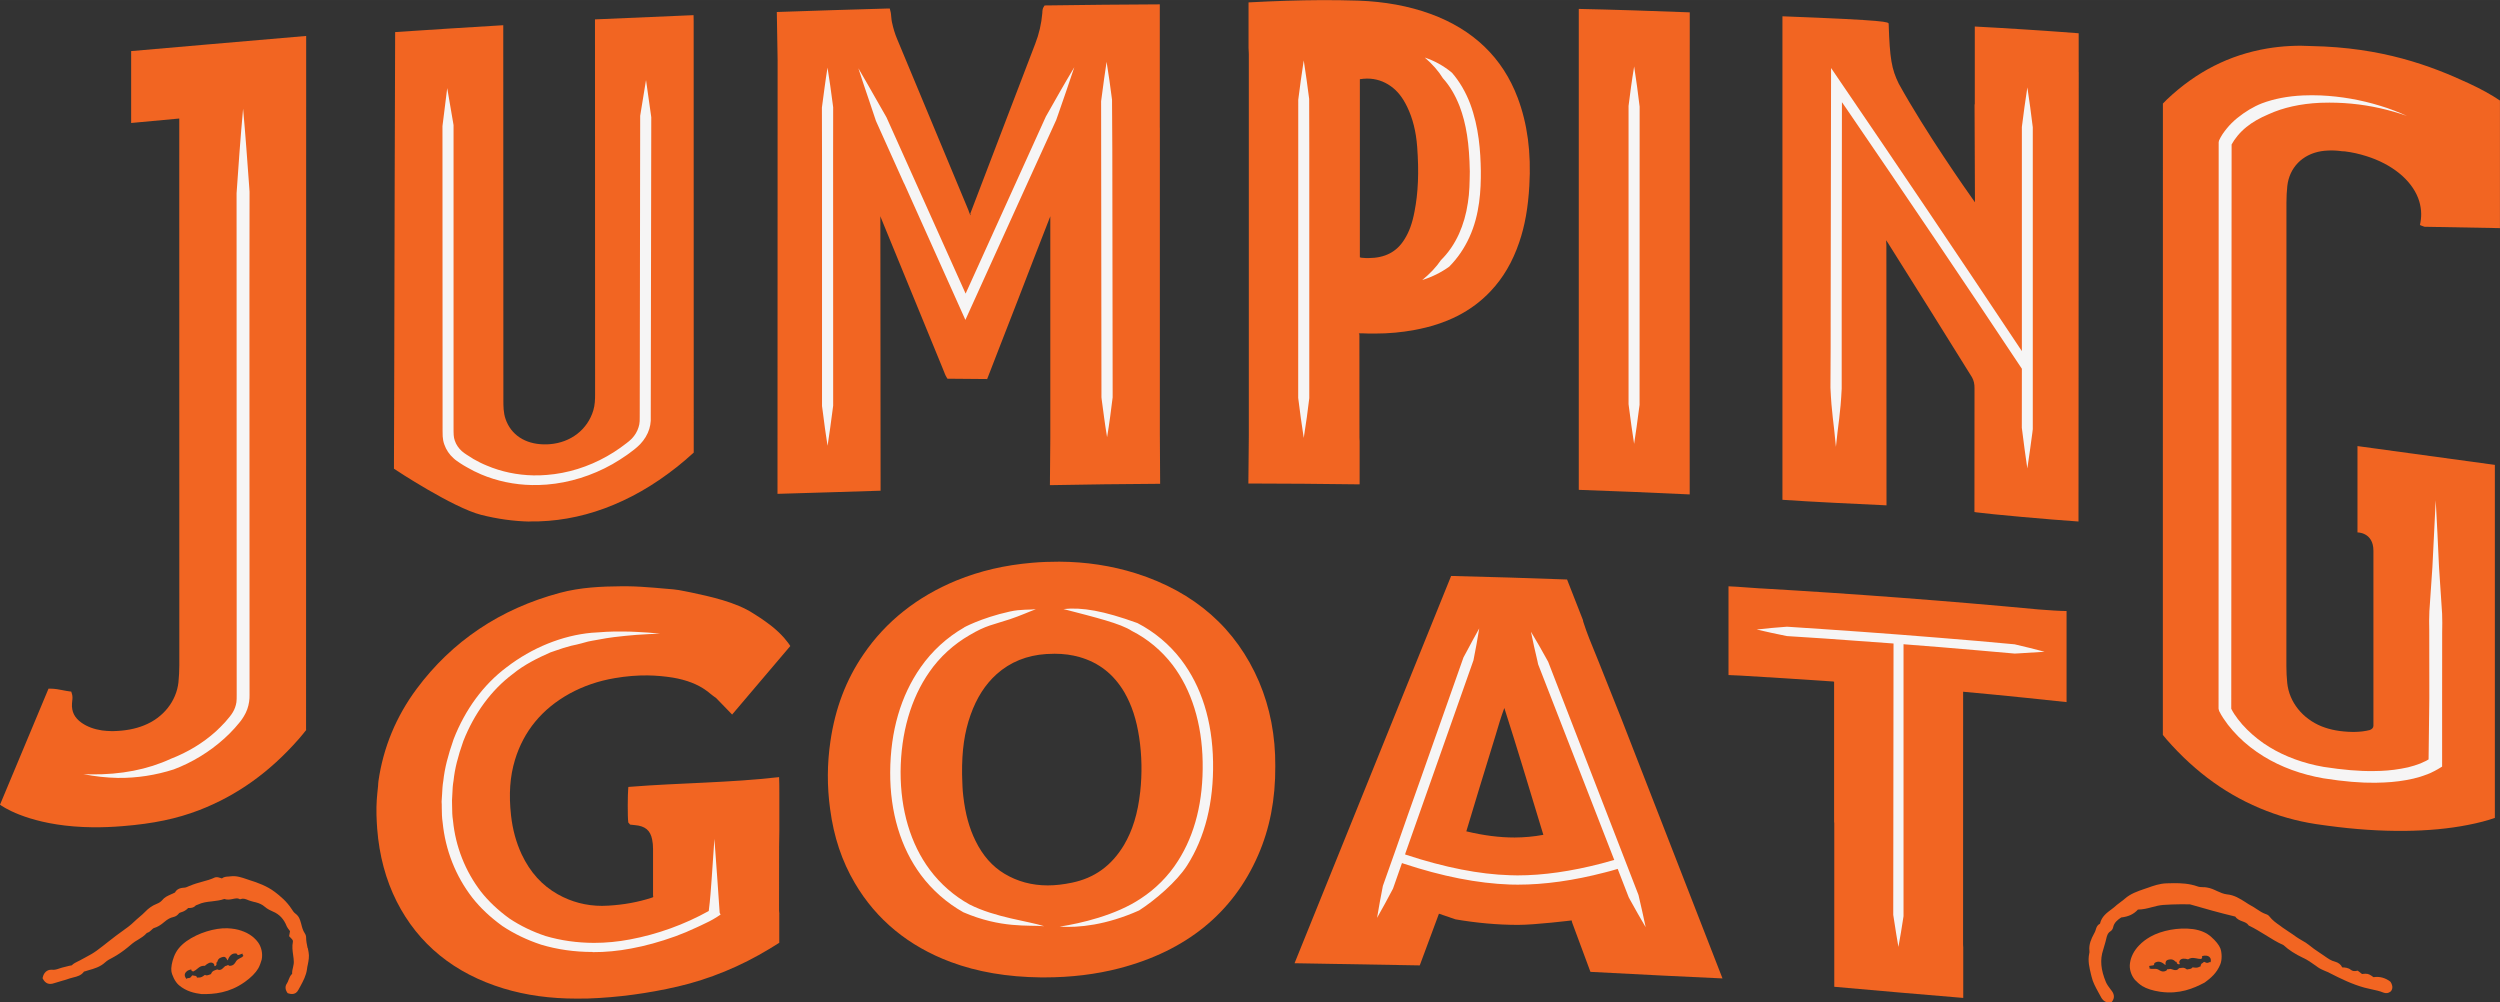
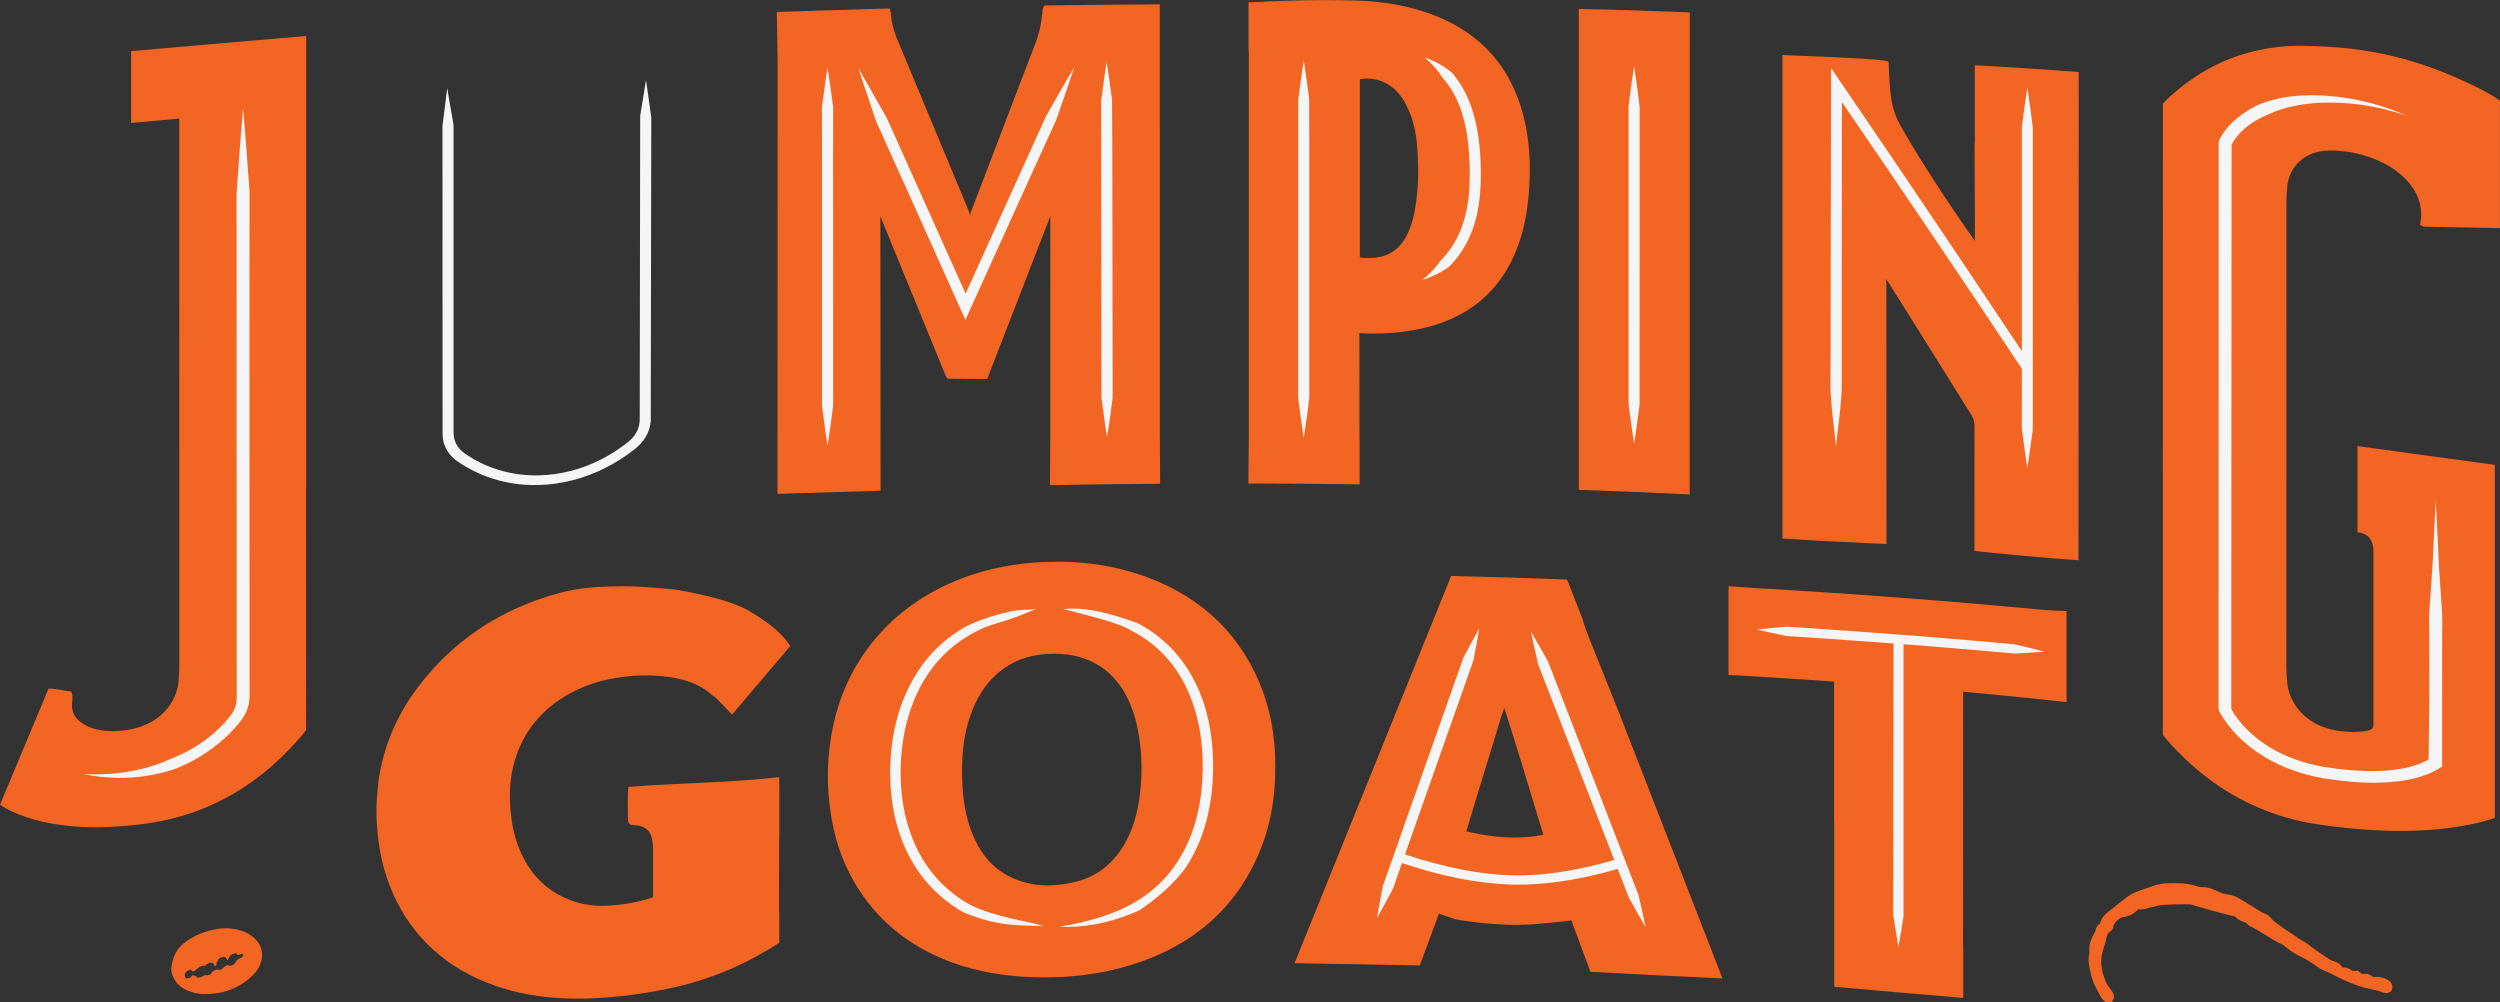
<svg xmlns="http://www.w3.org/2000/svg" id="uuid-8d931218-0ae9-4b96-8798-91990ce86298" width="154.34mm" height="61.89mm" viewBox="0 0 437.49 175.43">
  <rect x="0" y="0" width="437.49" height="175.43" fill="#333333" stroke="none" />
  <g id="uuid-9c15e651-198c-4a4b-9071-65921c878af4">
    <path d="M136.05,86.42c5.04-.16,13.17-.38,18.05-.55,0-16.01-.02-32.02-.04-48.04.04.11.08.22.12.33,3.55,8.65,7.1,17.31,10.65,25.97.17.45.36.89.54,1.34.1.29.43.8.43.8,2.32.02,4.63.04,6.95.06.04-.09.07-.18.1-.26.7-1.81,1.4-3.61,2.1-5.42.16-.41.32-.8.47-1.21.9-2.3,1.79-4.6,2.69-6.91,1.88-4.9,3.78-9.79,5.69-14.68v38.82c0,.33-.07,8.23-.07,8.23,6.39-.12,12.65-.2,19.29-.24,0,0-.05-8.31-.05-8.55V22.36h-.01V.76c-6.51.03-13.07.09-19.91.19h-.24c-.04.06-.08.12-.13.19-.26.37-.26.72-.28,1.17-.16,1.86-.58,3.67-1.24,5.35-1.57,4.06-3.12,8.13-4.67,12.2-2.23,5.83-4.46,11.67-6.69,17.51.03.1.07.2.11.31-.17-.12-.24-.3-.34-.6-.03-.1-.07-.2-.1-.3-4.16-9.97-8.32-19.96-12.48-29.96-.38-.9-.68-1.89-.9-2.93-.07-.29-.09-.59-.12-.89-.03-.39-.06-.79-.18-1.17-.03-.12-.06-.23-.08-.34h-.36c-6.44.18-12.86.38-19.41.61,0,0,.14,7.96.14,8.42.01,22.42-.02,75.9-.02,75.9Z" fill="#f26522" fill-rule="evenodd" stroke-width="0" />
    <path d="M218.45,84.61c6.47.01,12.98.06,19.48.15v-7.56c-.02-.19-.03-.37-.03-.59,0-5.98-.01-11.96-.01-17.93-.01-.2-.02-.32-.12-.35.23,0,.45,0,.68,0,.71.04,1.42.05,2.13.04,2.45,0,4.7-.21,6.9-.62,5.66-1.03,10.04-3.26,13.35-6.77,2.22-2.34,3.86-5.15,5.03-8.58.99-2.9,1.55-6.05,1.77-9.91.34-5.8-.33-10.83-2.04-15.38-2.64-7.01-7.76-11.93-15.23-14.67-3.81-1.39-8.07-2.17-12.65-2.33-2.18-.07-4.36-.1-6.54-.09-3.84.02-8.02.15-12.68.4v7.94c.02.37.05.75.05,1.11,0,22.26,0,44.52,0,66.78,0,.48-.08,8.39-.08,8.39ZM237.97,13.86c.42-.06.83-.11,1.25-.11,1.52,0,2.89.43,4.16,1.33,1.17.83,2.08,1.98,2.87,3.62.98,2.03,1.55,4.31,1.75,6.99.33,4.44.18,8.06-.47,11.35-.39,2.06-.94,3.56-1.78,4.88-1.35,2.17-3.38,3.22-6.24,3.24-.33,0-.68,0-1.02-.04-.2,0-.37-.04-.52-.09V13.86Z" fill="#f26522" fill-rule="evenodd" stroke-width="0" />
    <path d="M308.08,102.97c-1.72-.09-3.55-.29-5.6-.37v15.53c.93.04,1.74.08,2.22.1,5.19.3,10.38.64,15.82,1.01.16,0,.31.01.44.06v24.63h.03c0,9.59,0,19.17,0,28.75,5.91.53,16.76,1.48,22.57,1.95,0-2.95,0-5.89,0-8.83-.01-.18-.02-.33-.03-.52,0-14.67,0-29.34.01-44.01-.01-.16-.01-.26,0-.26,0,0,0,.01.02.04,5.63.49,17.05,1.69,18.08,1.81,0-5.31,0-10.61,0-15.94-.44.04-3.67-.16-4.87-.27-15.9-1.5-32.29-2.74-48.69-3.69Z" fill="#f26522" fill-rule="evenodd" stroke-width="0" />
    <path d="M423.47,39.37c.11.05.22.1.33.14.1.04.27.1.47.17,4.41.08,8.81.16,13.21.24v-22.33c-1.54-1.04-3.3-2.01-5.5-3.03-6.64-3.08-15.1-6.26-27.47-6.5-1.25-.07-2.5-.08-3.74-.01-1.36.06-2.7.22-4,.43-6.65,1.13-12.39,4.05-17.53,8.89-.27.27-.48.5-.74.75,0,24.77,0,49.53-.01,74.3h0c0,12.06,0,24.12,0,36.19.23.29.43.54.7.84,5.09,5.8,10.8,9.89,17.46,12.46,3.17,1.23,6.42,2.04,9.91,2.48,0,0,0,0,0,0,.29.04.59.08.88.12,4.66.63,9.16.93,13.39.89,4.01-.04,7.72-.38,11.04-1.04,1.86-.36,3.37-.76,4.72-1.23v-61.78c-3.96-.54-24.04-3.29-24.04-3.29v15.11s2.79-.04,2.79,3.2c0,3.23,0,30.64,0,30.64,0,.33-.23.58-.63.74-.79.2-1.69.32-2.66.33h-.44c-2.02-.04-3.77-.35-5.33-.97-3.35-1.35-5.67-4.25-6.02-7.57-.1-.98-.15-1.95-.15-2.93,0-27.06.01-54.12.01-81.18,0-.97.05-1.94.15-2.88.36-3.21,2.62-5.54,5.91-6.09.41-.07.83-.1,1.25-.12.76-.04,1.55,0,2.41.12.18.01.36.02.53.03,1.27.16,2.52.44,3.74.83,4.45,1.39,7.83,4.13,9.06,7.35.54,1.43.67,2.9.38,4.35-.02.12-.05.24-.07.35Z" fill="#f26522" fill-rule="evenodd" stroke-width="0" />
    <path d="M276.28,85.72c6.46.22,12.9.49,19.41.8,0-28.12,0-56.24.01-84.36-5.42-.22-14.24-.5-19.42-.6v84.16Z" fill="#f26522" fill-rule="evenodd" stroke-width="0" />
-     <path d="M363.76,12.6v-6.78c-4.97-.39-13.07-.92-18.18-1.18v13.62h-.04c.02,5.71.04,11.43.07,17.14-1.67-2.35-8.63-12.27-13.32-20.73-1.27-2.58-1.59-4.44-1.78-10.48,0-.35-.01-.63-18.59-1.34v84.61c5.23.37,13.16.73,18.21.97l-.02-45.49c0-.1-.05-.73-.05-.9.11.13.2.28.29.42,4.93,7.81,9.84,15.68,14.74,23.56.32.58.45,1.18.44,1.87,0,7.24,0,14.48-.01,21.71.13.02.26.04.38.06,2.24.31,12.69,1.26,17.83,1.6l.04-78.67Z" fill="#f26522" fill-rule="evenodd" stroke-width="0" />
-     <path d="M92.66,91.25c4.4.07,8.83-.7,13.14-2.29,4.41-1.63,8.53-3.99,12.61-7.21.94-.75,1.98-1.62,2.99-2.55,0-25.15,0-50.3-.01-75.45,0-.37,0-.73-.02-1.1-5.78.25-17.25.75-17.25.74,0,21.87.01,43.74.02,65.61,0,.91-.03,1.87-.31,2.81-1.01,3.36-3.94,5.63-7.63,5.92-.36.03-.7.04-1.03.03-3.3-.06-5.75-1.68-6.7-4.44-.38-1.09-.38-2.28-.38-3.32,0-21.54,0-43.08-.02-64.62,0-.32,0-.64,0-.97-6.27.38-12.7.78-18.92,1.2,0,0-.16,48.27-.16,60.09-.02,5.44-.04,10.88-.05,16.32.23.18,10.37,6.84,15.24,8.07,2.84.72,5.69,1.12,8.5,1.18Z" fill="#f26522" fill-rule="evenodd" stroke-width="0" />
+     <path d="M363.76,12.6c-4.97-.39-13.07-.92-18.18-1.18v13.62h-.04c.02,5.71.04,11.43.07,17.14-1.67-2.35-8.63-12.27-13.32-20.73-1.27-2.58-1.59-4.44-1.78-10.48,0-.35-.01-.63-18.59-1.34v84.61c5.23.37,13.16.73,18.21.97l-.02-45.49c0-.1-.05-.73-.05-.9.11.13.2.28.29.42,4.93,7.81,9.84,15.68,14.74,23.56.32.58.45,1.18.44,1.87,0,7.24,0,14.48-.01,21.71.13.02.26.04.38.06,2.24.31,12.69,1.26,17.83,1.6l.04-78.67Z" fill="#f26522" fill-rule="evenodd" stroke-width="0" />
    <path d="M198.74,100.32c-4.21-1.32-8.71-2.01-13.37-2.03-1.54,0-3.14.05-4.74.19-4.8.41-9.13,1.42-13.23,3.09-6.88,2.83-12.36,7.17-16.29,12.93-3.07,4.48-4.95,9.46-5.79,15.21-.58,3.93-.6,7.91-.06,11.82.64,4.91,2.07,9.17,4.34,13.02,3.76,6.4,9.41,11.04,16.76,13.79,4.71,1.75,9.86,2.63,15.79,2.7h.63c4.61,0,9.02-.53,13.09-1.59,11.69-3.04,19.87-9.67,24.27-19.73,2.07-4.72,3.06-9.83,3.03-15.61.04-5.31-.92-10.28-2.83-14.78-4-9.35-11.26-15.74-21.6-19.01ZM199.53,138.58c-.42,3.78-1.33,6.75-2.86,9.33-2.16,3.58-5.12,5.74-9.11,6.56-1.48.31-2.89.47-4.22.47-2.77,0-5.31-.69-7.56-2.04-2.13-1.28-3.8-3.17-5.07-5.76-1.1-2.23-1.78-4.71-2.14-7.82-.14-1.11-.16-2.24-.19-3.14,0-.23-.01-.46-.02-.69-.05-4.14.41-7.35,1.49-10.4,1.06-2.97,2.54-5.3,4.56-7.12,2.37-2.12,5.29-3.3,8.68-3.52.49-.03.97-.05,1.46-.05,1.59,0,3.02.2,4.36.58,3.41.98,5.96,2.99,7.83,6.13,1.3,2.25,2.14,4.78,2.62,7.99.46,3.1.52,6.29.17,9.48Z" fill="#f26522" fill-rule="evenodd" stroke-width="0" />
    <path d="M53.56,127.69c0-36.5,0-84.9.02-121.4-6.18.51-30.63,2.66-30.63,2.65,0,4.19,0,8.39,0,12.58,2.81-.26,5.61-.53,8.42-.78,0,31.9.01,63.8.01,95.7,0,.97-.06,1.95-.15,2.93-.36,3.34-2.67,6.24-6.03,7.57-1.56.63-3.31.95-5.32,1-.13,0-.26,0-.4,0-.56-.01-1.11-.05-1.63-.12-1.38-.2-2.58-.65-3.55-1.32-1.26-.88-1.8-1.96-1.7-3.4.01-.12.03-.25.03-.37.06-.44.11-.93-.08-1.44-.03-.1-.06-.18-.09-.27-.1-.01-.2-.02-.29-.03-.41-.05-.8-.13-1.21-.21-.63-.12-1.27-.26-2.15-.27-.11,0-.21,0-.32,0-2.82,6.76-5.65,13.52-8.49,20.31.1.07.22.14.33.22,1.32.86,6.39,3.64,15.96,3.73,1.65.01,3.4-.05,5.17-.2,5.4-.43,9.52-1.31,13.37-2.79,6.65-2.57,12.37-6.66,17.47-12.48.48-.55.87-1.04,1.28-1.55,0,0-.01.02-.01-.06Z" fill="#f26522" fill-rule="evenodd" stroke-width="0" />
    <path d="M279.91,116.17c-.22-.56-.46-1.13-.69-1.7-.75-1.82-1.53-3.7-2.13-5.59-.05-.13-.06-.25-.08-.37-.93-2.36-1.85-4.73-2.78-7.1-6.76-.25-13.5-.46-20.29-.62-9.14,22.62-18.27,45.2-27.4,67.77,4.8.1,15.23.28,21.91.38,1.12-3.02,2.24-6.03,3.36-9.05.97.33,1.92.66,2.89.99,3.68.63,7.36.97,10.96.97,3,0,9.37-.78,9.37-.78l.1.4s2.12,5.72,3.19,8.6c7.42.39,18.69.97,23.11,1.15-5.88-15.15-11.77-30.27-17.66-45.36-1.28-3.23-2.57-6.46-3.86-9.68ZM265.05,146.56c-2.64,0-5.41-.35-8.45-1.08.74-2.45,1.48-4.91,2.22-7.36.97-3.16,1.94-6.34,2.92-9.51.45-1.55.93-3.15,1.51-4.72,2.17,6.78,4.22,13.58,6.3,20.46.17.58.35,1.16.53,1.74-1.64.31-3.33.46-5.03.47Z" fill="#f26522" fill-rule="evenodd" stroke-width="0" />
    <path d="M418.33,171.8c-.9-.69-1.9-.96-2.98-.8-.58-.42-.85-.6-1.38-.6-.16,0-.35.01-.62.05-.19-.15-.4-.3-.62-.48-.05-.03-.09-.07-.13-.11-.05.01-.11.02-.16.03-.4.08-.76.07-1.07-.19-.45-.36-1.04-.41-1.49-.41-.22-.49-.66-.84-1.25-1-.68-.16-1.2-.53-1.77-.93-.07-.04-.13-.09-.2-.14-.27-.19-.55-.37-.83-.56-.58-.39-1.18-.79-1.72-1.25-.38-.32-.84-.6-1.28-.84-.34-.21-.7-.4-1.01-.63-.38-.29-.79-.55-1.19-.82-.39-.25-.77-.5-1.14-.77-.16-.12-.34-.25-.5-.37-.67-.46-1.35-.96-1.82-1.57-.14-.2-.39-.37-.64-.44-.6-.2-1.09-.53-1.63-.89-.31-.21-.63-.42-.96-.59-.35-.19-.68-.4-1.02-.63-.95-.6-1.94-1.24-3.22-1.35-.6-.07-1.15-.32-1.73-.58-.56-.27-1.14-.53-1.81-.63-.22-.04-.45-.05-.67-.05-.34-.01-.65-.02-.92-.13-1.46-.52-2.91-.57-4.14-.57-.43,0-.87.01-1.3.03-1.22.04-2.3.43-3.25.77-.21.08-.43.15-.65.22-1.19.41-2.41.83-3.39,1.7-.21.19-.43.35-.66.52-.27.2-.53.39-.77.59-.26.26-.56.48-.86.71-.88.65-1.78,1.32-2.05,2.52,0,.02-.03.06-.06.07-.46.23-.58.63-.69,1.01-.06.23-.16.47-.33.75-.45.83-.91,1.82-.78,2.95.02.18.01.35-.04.51-.26,1.24.03,2.43.31,3.58.04.15.08.3.11.45.22.96.7,1.82,1.15,2.65.14.25.28.5.41.75.17.33.56,1.09,1.43,1.09.13,0,.27-.01.42-.06.04,0,.08-.02.12-.03.03-.04.06-.07.09-.11.4-.56.38-1.17-.07-1.79-.08-.09-.14-.19-.22-.29-.33-.43-.63-.84-.82-1.27-.9-2.16-1.06-3.94-.49-5.63.14-.45.27-.91.4-1.38.04-.16.07-.31.12-.47.14-.61.26-1.11.77-1.42.26-.16.41-.46.46-.69.16-.83.81-1.34,1.42-1.73,1.27-.14,2.18-.57,2.92-1.38.83,0,1.66-.2,2.42-.41.64-.17,1.31-.35,2-.4.88-.05,2.03-.12,3.2-.12.53,0,1.06,0,1.49.02,2.64.76,5.24,1.5,7.93,2.14.31.48.83.68,1.29.85.4.15.78.3.99.62.02.03.04.06.06.09.04.01.07.03.11.05.96.46,1.89,1.04,2.79,1.59,1.01.62,2.05,1.29,3.19,1.79.92.85,2.06,1.59,3.45,2.24.76.34,1.43.83,2.16,1.34.12.09.25.18.37.27.41.3.88.49,1.33.69.27.09.53.22.78.35,1.88.96,3.9,1.96,6.1,2.56.41.11.82.2,1.24.29.71.15,1.41.3,2.06.57.43.16.86.15,1.33-.25.47-.64.1-1.31-.02-1.52-.04-.05-.07-.08-.1-.13Z" fill="#f26522" fill-rule="evenodd" stroke-width="0" />
-     <path d="M386.99,163.98c-.86-.77-1.88-1.19-3.19-1.39-.04,0-.08,0-.11-.01-2.45-.32-5.41.23-7.36,1.33-.85.49-1.42.92-2.01,1.54-.86.89-1.42,1.95-1.58,3.08-.16.99.18,2.12.87,2.95.24.27.89.85,1.27,1.07.77.47,1.84.81,3.13,1,.04,0,.09.01.14.02,3.25.43,5.68-.58,7.64-1.62,1.06-.76,2.14-1.67,2.75-3.19.35-.84.27-2.09.02-2.78-.21-.58-.83-1.35-1.57-1.99ZM386.88,168.38s-.1,0-.14-.01c-.1,0-.13.01-.19.04-.06.04-.14.08-.27.09-.04,0-.08,0-.11-.01-.11,0-.2-.07-.3-.11-.06-.03-.12-.06-.15-.06-.06.02-.15.07-.2.15-.09.06-.17.13-.28.19-.02.07-.08.13-.09.19-.02.02-.06.07-.06.1.02.04.05.07.08.1-.04.02-.08.04-.12.06-.4.21-.6.27-1.04.21-.08,0-.16-.01-.27-.04-.02.02-.04.02-.08.03-.14.23-.46.27-.7.3-.07,0-.23.04-.23.04-.02,0-.05-.01-.06-.02-.21-.17-.37-.24-.54-.27-.15-.02-.31.01-.49.03-.11.02-.2.03-.32.04-.19.27-.43.37-.75.33-.16-.03-.29-.06-.43-.12-.11-.04-.22-.08-.32-.09-.06,0-.1.01-.17.03-.08.01-.18.06-.32.03-.02-.01-.04-.01-.06-.01-.02.03-.03.06-.04.08-.03.06-.07.12-.11.16-.27.15-.47.18-.69.16-.23-.03-.42-.15-.58-.23-.11-.08-.23-.15-.36-.18-.07,0-.14-.02-.19-.04-.15,0-.27,0-.41,0-.13,0-.27,0-.42,0-.07-.02-.15-.03-.22-.05-.04-.02-.09-.03-.13-.05,0-.03.02-.07.03-.11.02-.08.02-.13-.01-.16-.03-.05-.04-.09-.07-.13.05,0,.11-.03.17-.04.14-.02.26-.05.36-.05.29-.03.37-.04.4-.39,0,0,0-.01,0-.02.01,0,.02-.02.03-.03.29-.19.56-.26.84-.22.4.05.74.31,1.03.56.03,0,.05-.02.07-.01-.04-.36.01-.58.15-.74.16-.17.61-.25.94-.21.08.01.15.03.2.06.15.05.25.14.35.24.06.06.12.11.15.12.05,0,.09,0,.13-.01,0,.04.02.07.02.11,0,.16.17.31.34.32.08.02.15,0,.21-.04.01-.04,0-.04-.04-.11-.03-.06-.08-.16-.05-.29.09-.41.49-.61,1.07-.52.15.02.3.05.46.1.44-.26.77-.27,1.06-.23.12.03.22.03.35.05.14.04.28.07.41.08.17.02.34.04.5.04.13-.18.17-.33.16-.35-.02-.04-.03-.09-.05-.13.04-.01.08-.03.14-.05.21-.06.44-.08.63-.05.26.03.47.13.6.29.17.17.23.45.17.75,0,.04-.01.08-.02.11Z" fill="#f26522" fill-rule="evenodd" stroke-width="0" />
-     <path d="M53.83,165.9c-.13-.63-.26-1.21-.26-1.82,0-.25-.08-.55-.25-.78-.32-.48-.47-1.04-.61-1.63-.01-.05-.03-.11-.05-.16-.16-.59-.34-1.16-.91-1.59-.32-.22-.57-.6-.73-.87-.84-1.3-2-2.26-2.93-2.97-1.37-1.03-2.99-1.62-4.38-2.05-.19-.06-.38-.13-.59-.2-.83-.28-1.72-.6-2.73-.48-.12.02-.25.03-.37.04-.39.01-.84.04-1.19.33-.1-.03-.19-.05-.28-.09-.25-.08-.51-.16-.82-.11-.04,0-.07.01-.1.02-.71.34-1.45.55-2.25.76-.7.19-1.44.4-2.14.71-.04.01-.07.02-.11.03-.31.15-.63.29-.9.3-.8.03-1.35.32-1.6.84-.24.13-.5.24-.73.34-.57.25-1.11.49-1.54,1.03-.21.25-.51.45-.94.62-.74.29-1.45.78-2.02,1.39-.31.33-.67.63-1.01.92-.31.27-.62.52-.91.81-.64.63-1.4,1.18-2.14,1.7-.34.25-.69.51-1.04.76-.46.36-.91.71-1.37,1.06-.66.52-1.32,1.05-2.01,1.55-.65.48-1.34.84-2.08,1.24-.29.14-.57.29-.85.46-.13.06-.26.12-.38.19-.36.17-.74.36-1.05.68-.33.04-.62.12-.91.2-.14.03-.25.07-.37.09-.26.05-.52.14-.78.22-.48.16-.91.33-1.44.26-.04,0-.09,0-.13,0-.71,0-1.28.53-1.45,1.35-.01.04-.02.08-.03.13.01.04.04.08.06.12.44.82,1.1,1.07,2,.74.44-.14.87-.27,1.3-.39.48-.13.95-.27,1.42-.44.19-.07.41-.12.62-.17.64-.16,1.37-.33,1.85-1.02.02-.02.11-.04.17-.04.19-.07.38-.12.57-.18,1.04-.29,2.1-.59,2.97-1.4.38-.35.82-.58,1.3-.82.24-.13.47-.26.71-.41.86-.53,1.73-1.18,2.66-2,.32-.27.69-.5,1.07-.72.54-.33,1.1-.67,1.55-1.19.36-.09.63-.34.84-.55.15-.14.29-.28.41-.31.6-.17,1.16-.51,1.78-1.04.59-.51,1.06-.76,1.59-.88.39-.08.72-.3.92-.56.1-.14.22-.22.46-.28.48-.13.89-.38,1.23-.74.42,0,.93,0,1.35-.47.02-.01.1-.04.14-.05.06-.02.14-.05.21-.08.77-.38,1.61-.48,2.49-.57.72-.09,1.48-.17,2.14-.42.46.19,1.03.11,1.51,0,.42-.09.8-.16,1.09-.01.05.03.1.05.14.08.05-.02.11-.04.17-.06.41-.14.82,0,1.37.24.3.11.6.19.9.27.09.02.19.04.28.06.68.18,1.18.41,1.6.78.47.41,1.02.67,1.44.85,1.12.46,1.93,1.32,2.42,2.59.11.25.26.42.38.58.07.09.14.18.19.26-.05.29-.11.58-.16.88.05.05.08.09.13.13.05.07.11.11.17.18.29.29.41.44.36.69-.16.79-.06,1.54.04,2.26.06.41.11.79.12,1.18.02.32-.06.64-.13.98-.1.37-.18.76-.16,1.16-.33.31-.48.7-.62,1.05-.08.23-.16.45-.29.63-.34.49-.33,1.03.05,1.6.03.03.05.08.08.11.04.02.08.03.13.04.22.07.44.11.62.11.5,0,.88-.24,1.14-.76.11-.19.21-.38.32-.58.5-.93,1.02-1.88,1.17-3.02.03-.28.08-.56.15-.83.13-.67.27-1.39.13-2.12-.04-.24-.1-.48-.14-.73Z" fill="#f26522" fill-rule="evenodd" stroke-width="0" />
    <path d="M42.31,162.89c-.82-.28-1.53-.4-2.52-.45-2.24-.07-5.11.82-7.11,2.23-.03.02-.06.05-.1.07-1.06.78-1.75,1.63-2.15,2.71-.35.92-.52,1.89-.44,2.5.11.71.63,1.87,1.33,2.46,1.27,1.07,2.65,1.38,3.94,1.55,2.22.04,4.85-.2,7.52-2.08.04-.03.07-.05.11-.08,1.05-.75,1.85-1.56,2.3-2.33.23-.38.52-1.19.6-1.53.22-1.06-.04-2.22-.63-3.03-.68-.92-1.67-1.62-2.85-2.01ZM42.5,167.36c-.06.05-.12.1-.18.15-.12.08-.24.14-.36.19-.11.07-.22.13-.35.21-.04.05-.09.08-.14.12-.1.09-.17.21-.24.33-.1.16-.22.34-.4.47-.18.12-.39.19-.68.18-.06-.02-.12-.05-.17-.09-.02-.01-.05-.05-.08-.06-.02.01-.03.02-.05.03-.1.09-.21.11-.29.12-.07.02-.12.03-.16.05-.08.06-.16.14-.24.23-.11.11-.21.21-.33.3-.26.17-.53.2-.81.05-.11.05-.2.09-.3.11-.18.06-.33.12-.45.2-.14.1-.24.24-.35.49-.02.01-.03.03-.05.04,0,0-.14.05-.22.08-.23.09-.54.2-.77.05-.02.01-.05.02-.07.02-.08.06-.15.11-.22.16-.35.25-.57.29-1.01.28h-.14s.02-.08.03-.12c-.01-.01-.07-.04-.09-.06-.04-.03-.12-.07-.17-.12-.13,0-.24-.03-.34-.05-.1-.03-.19-.05-.24-.02-.03.02-.07.07-.1.11-.06.1-.13.19-.22.25-.03.02-.06.03-.09.05-.12.06-.21.06-.27.05-.07,0-.11,0-.2.06-.04.02-.08.05-.12.08-.02-.04-.05-.07-.07-.09-.19-.25-.27-.51-.21-.75.05-.2.19-.38.39-.54.17-.11.37-.2.6-.25.05,0,.09-.02.14-.02,0,.05,0,.09,0,.13,0,.03.11.16.31.24.14-.07.28-.16.43-.25.11-.09.21-.17.33-.26.1-.08.18-.14.27-.21.24-.17.53-.32,1.03-.29.12-.11.25-.22.37-.3.48-.34.92-.35,1.2-.04.08.11.09.21.09.28,0,.09,0,.09.02.11.08,0,.14,0,.2-.05.13-.09.22-.3.14-.44,0-.04-.02-.08-.02-.12.04-.01.08-.02.12-.04.03-.02.06-.11.08-.18.04-.12.09-.26.19-.38.04-.04.09-.09.15-.14.27-.17.7-.32.93-.25.18.08.33.25.47.58.01-.01.05-.02.07-.02.14-.36.32-.74.65-.97.22-.17.49-.22.85-.19.01,0,.04,0,.05.01,0,.01,0,.01,0,.02.19.3.27.27.54.16.09-.04.21-.09.34-.13.05-.01.11-.02.17-.04,0,.05,0,.1,0,.15,0,.03,0,.09.06.15.03.02.06.05.09.08-.03.04-.06.06-.09.09Z" fill="#f26522" fill-rule="evenodd" stroke-width="0" />
    <path d="M136.38,159.89c0-.18-.05-.32-.05-.51.02-3.73.01-7.46.01-11.17,0-.94.02-1.86.04-2.79v-6.63c-.01-.93.01-1.85-.04-2.8-8.6,1-17.37,1-26,1.69-.13.01-.25.02-.38.03,0,.12-.02.24-.03.36-.08.8-.13,4.9.02,5.87.1.12.22.23.32.36.28.03.56.06.83.09,1.8.15,2.7.91,3.02,2.5.11.51.16,1.06.16,1.69,0,2.67,0,5.35,0,8.01,0,.21.02.36.05.36-.07.08-.17.11-.39.18-2.31.74-4.75,1.19-7.45,1.35-.38.03-.76.04-1.14.04-2.76,0-5.37-.69-7.73-2.02-2.77-1.56-4.84-3.85-6.33-7-.97-2.09-1.58-4.31-1.86-6.81-.41-3.72-.19-6.82.69-9.72,1.53-5.04,4.74-8.92,9.53-11.58,2.4-1.32,5.07-2.24,7.92-2.72,1.96-.34,3.91-.5,5.76-.48,1.5.02,3.01.16,4.45.39,2.39.41,4.36,1.18,5.85,2.28.2.13.42.32.64.5.32.27.69.54,1.07.81.93.96,1.85,1.91,2.78,2.87,3.39-4,6.79-8,10.18-11.99-.06-.09-.12-.18-.18-.28-.05-.07-1.15-1.74-3.35-3.41-1.28-.97-2.26-1.6-2.89-1.98-3.08-2.03-7.68-3.01-10.97-3.71-.38-.07-.76-.15-1.15-.23-1.28-.29-2.63-.38-3.95-.48-.41-.04-.81-.07-1.23-.11-1.61-.13-3.21-.24-4.81-.26-.33,0-.66,0-.99,0-3.48.03-7.2.18-10.83,1.16-10.41,2.8-18.83,8.44-25.05,16.81-3.58,4.83-5.83,10.25-6.67,16.11-.04.29-.06.6-.07.89-.01.27-.25,1.93-.28,3.62-.04,1.88.13,3.8.13,3.88.36,4.63,1.5,8.91,3.41,12.69,3.78,7.47,10.08,12.6,18.72,15.23,3.94,1.19,8.13,1.77,12.81,1.77.66,0,1.32-.01,1.99-.02,5.17-.18,10.46-.89,15.69-2.1,5.56-1.3,10.97-3.52,16.06-6.61.32-.2,1.08-.67,1.68-1.04v-5.08Z" fill="#f26522" fill-rule="evenodd" stroke-width="0" />
    <path d="M144.81,77.95c-.32-1.98-.58-3.95-.83-5.93-.04-.32-.08-.65-.13-.97,0-14.56,0-29.13,0-43.71,0-2.83,0-5.67-.02-8.51.29-2.15.59-4.58.98-7,.35,2.11.63,4.22.91,6.33.03.21.05.4.08.61,0,2.83,0,5.65-.01,8.48,0,14.58,0,29.16.01,43.74-.05.33-.09.65-.13.98-.26,1.99-.53,3.99-.84,5.99ZM193.73,76.48c-.37-2.21-.65-4.42-.94-6.58-.01-.12-.03-.25-.04-.37-.02-17.27-.04-34.55-.06-51.82.05-.35.09-.69.14-1.04.26-1.94.51-3.9.82-5.85.37,2.21.66,4.43.95,6.62.02,2.89.03,5.78.05,8.68.02,14.47.04,28.94.06,43.4-.27,2.14-.56,4.54-.97,6.95ZM158.21,32.11c-1.64-3.65-3.28-7.29-4.92-10.94-.41-1.25-.84-2.51-1.27-3.79-.62-1.81-1.23-3.62-1.81-5.44,1.01,1.72,1.99,3.46,2.98,5.19.64,1.13,1.29,2.27,1.94,3.4,1.63,3.65,13.85,30.86,13.85,30.85,4.68-10.33,9.36-20.65,14.04-30.98,1.57-2.78,3.23-5.72,4.98-8.64-.92,2.79-1.89,5.57-2.86,8.36-.1.29-.21.58-.31.88-1.67,3.65-3.33,7.3-4.99,10.95-3.63,8.01-7.27,16.02-10.9,24.03-3.57-7.94-7.14-15.9-10.71-23.87Z" fill="#f6f5f5" stroke-width="0" />
    <path d="M354.77,81.95c-.34-2.27-.64-4.54-.92-6.79-.01-.11-.03-.21-.04-.31,0-3.44,0-6.88.01-10.32-9.79-14.75-19.9-29.72-31-45.95-.16-.23-.33-.46-.49-.7-.01,11.78-.03,23.56-.04,35.34,0,3.47-.01,11.3,0,14.78-.22,4.58-.61,6.04-1.01,10.2-.39-4.42-.76-5.84-.96-10.37.04-3.28.04-10.93.04-14.21.03-13.9.05-27.81.07-41.72.59.87,1.18,1.74,1.77,2.6,9.87,14.47,20.06,29.57,31.13,46.21.16.25.32.48.49.73,0-13.07,0-26.15,0-39.23.29-2.26.59-4.6.96-6.92.37,2.34.66,4.69.95,6.98,0,17.61,0,35.21,0,52.82-.03.22-.05.44-.08.67-.28,2.06-.55,4.12-.87,6.18Z" fill="#f6f5f5" stroke-width="0" />
    <path d="M93.11,84.88c-3.09-.05-6.17-.7-8.9-1.86-.87-.37-1.7-.78-2.5-1.25-.41-.23-.81-.46-1.19-.72-.19-.13-.38-.26-.57-.39-.18-.13-.4-.29-.57-.46-.74-.65-1.3-1.48-1.62-2.4-.17-.47-.26-.93-.29-1.42-.02-.37-.02-.65-.02-.93,0-17.8-.01-35.59-.02-53.39.28-2.21.56-4.44.83-6.64.37,2.16.74,4.31,1.11,6.47,0,17.64,0,35.29,0,52.94,0,1.07-.01,1.67.23,2.31.23.67.65,1.29,1.21,1.8.16.12.28.21.44.35.12.08.24.16.35.24.54.35.9.57,1.26.8.75.43,1.52.82,2.34,1.15,2.49,1.06,5.31,1.66,8.15,1.71.78.01,1.57-.01,2.36-.08,3.61-.28,7.24-1.41,10.5-3.26.81-.45,1.58-.95,2.33-1.48.77-.56,1.56-1.13,2.04-1.63.54-.57.94-1.24,1.16-1.96.12-.33.18-.7.2-1.08.02-.23.01-.57.01-.88.03-17.52.05-35.04.08-52.56.34-2.08.68-4.17,1.02-6.25.3,2.17.61,4.33.92,6.5-.03,17.43-.06,34.84-.09,52.27,0,.25,0,.52,0,.85-.03.49-.12.99-.26,1.45-.3.96-.85,1.87-1.6,2.66-.67.68-1.3,1.14-1.97,1.63-.13.09-.25.18-.39.28-.8.55-1.64,1.1-2.51,1.59-3.56,2.01-7.52,3.24-11.46,3.56-.87.07-1.73.09-2.59.08Z" fill="#f6f5f5" stroke-width="0" />
    <path d="M228.15,76.63c-.37-2.31-.67-4.64-.97-7,0-17.4.01-34.78.01-52.18.3-2.29.59-4.58.96-6.88.36,2.24.65,4.49.95,6.74,0,2.89.01,5.78.02,8.67v43.69c-.25,2.1-.57,4.51-.97,6.96ZM248.87,49.02c1.39-1.14,2.47-2.29,3.29-3.5,1.29-1.27,2.36-2.83,3.17-4.62.72-1.61,1.25-3.42,1.54-5.4.3-1.8.31-3.68.34-5.48-.08-4.89-.62-8.35-1.78-11.42-.78-1.99-1.74-3.6-2.93-4.91-.77-1.26-1.83-2.47-3.17-3.62,1.71.57,3.34,1.47,4.76,2.66,1.31,1.51,2.38,3.33,3.17,5.39,1.56,4.15,1.83,8.46,1.88,11.75.03,3.32-.17,7.66-2.01,11.66-.89,1.95-2.08,3.68-3.52,5.13-1.4,1.01-3.02,1.82-4.74,2.35Z" fill="#f6f5f5" stroke-width="0" />
    <path d="M20.59,136.13c-1.97-.04-3.98-.26-6-.66.44.02.88.04,1.32.04,5.24.07,9.94-.85,13.97-2.72,2.96-1.14,5.71-2.81,7.92-4.82.55-.53,1.11-1.06,1.62-1.63.58-.67,1.05-1.22,1.31-1.68.33-.53.54-1.14.64-1.76.05-.32.05-.79.05-1.28,0-29.26-.01-58.54-.02-87.81.3-4.32.66-9.56,1.14-14.78.42,4.61.75,9.27,1.08,13.79.02.25.03.5.05.74,0,5.79-.01,11.59-.02,17.38,0,23.56,0,47.11.02,70.67,0,.31,0,.81-.08,1.22-.13.88-.43,1.73-.91,2.51-.43.73-.91,1.28-1.38,1.81-.08.1-.17.19-.25.29-.56.64-1.18,1.23-1.81,1.81-2.57,2.32-5.62,4.18-8.83,5.39-3.1,1-6.44,1.53-9.71,1.49h-.11Z" fill="#f6f5f5" stroke-width="0" />
    <path d="M285.97,77.71c-.33-2.05-.6-4.09-.87-6.14-.04-.28-.07-.56-.11-.85,0-17.4,0-34.79,0-52.18.26-2.09.57-4.48.98-6.91.38,2.38.68,4.75.96,7.04,0,17.4,0,34.79-.01,52.18-.04.29-.08.58-.12.87-.26,1.98-.52,3.99-.84,5.99Z" fill="#f6f5f5" stroke-width="0" />
-     <path d="M103.71,166.59c-3.16,0-6.19-.43-9.02-1.28-2.46-.81-4.74-1.91-6.77-3.26-2.12-1.53-3.89-3.2-5.28-4.98-2.92-3.78-4.71-8.34-5.18-13.16-.13-.84-.14-1.66-.15-2.48,0-.4,0-.79-.03-1.17.03-.39.06-.82.08-1.22.04-.8.08-1.61.22-2.42.23-2.13.79-4.38,1.81-7.29,2.03-5.2,5.23-9.55,9.27-12.57,4.45-3.42,9.74-5.56,14.89-6.03.38-.03.74-.05,1.12-.07.95-.07,1.91-.14,2.85-.15.53,0,1.07,0,1.6,0,.77,0,1.53.03,2.29.07,1.4.06,2.77.16,4.11.31-1.31.03-2.69.11-4.19.21-1.29.11-2.59.23-3.87.39-.89.1-1.75.26-2.62.42-.4.07-.79.13-1.18.21-.49.07-.97.2-1.46.34-.14.04-.28.08-.43.12-.6.15-1.2.31-1.83.43-.91.23-1.79.52-2.67.83-.32.11-.64.22-.96.33-2.26,1-4.59,2.15-6.58,3.78-3.74,2.8-6.73,6.87-8.65,11.74-.97,2.75-1.5,4.88-1.71,6.92-.14.76-.18,1.54-.21,2.32-.01.38-.03.77-.06,1.15.01.39.02.76.02,1.12.01.8.02,1.6.15,2.37.44,4.56,2.14,8.87,4.9,12.47,1.31,1.66,2.98,3.25,4.97,4.69,1.92,1.28,4.05,2.31,6.33,3.07,2.68.79,5.53,1.19,8.47,1.2h0c2.1,0,4.2-.2,6.3-.6,4.79-.89,9.56-2.62,13.79-4.98.26-2.06.39-3.92.52-5.77.15-2.28.31-4.58.47-6.86.19,2.48.36,4.97.54,7.45.12,1.83.24,3.66.38,5.49.06.11.1.22.16.32-.21.13-.41.27-.61.4-.92.6-1.84,1.03-2.82,1.49-.26.12-.52.24-.78.36-1.2.57-2.44,1.09-3.7,1.55-2.72.98-5.27,1.68-7.77,2.14-2.22.42-4.47.64-6.69.63Z" fill="#f6f5f5" stroke-width="0" />
    <path d="M332.22,165.74c-.27-1.5-.5-3-.73-4.49-.06-.38-.12-.77-.18-1.15.01-15.83.03-31.66.05-47.49-.09,0-.17-.01-.25-.02-3.91-.29-7.83-.58-11.74-.85-2.22-.16-4.44-.3-6.66-.43-1.75-.36-3.52-.72-5.3-1.15,1.74-.21,3.5-.35,5.3-.49,2.21.15,4.41.3,6.62.44,4.44.3,8.87.62,13.3.96,4.43.34,8.86.71,13.29,1.08,2.22.2,4.43.4,6.63.6,1.74.41,3.49.83,5.25,1.3-1.49.11-2.98.19-4.47.28-.25.01-.51.02-.76.04-2.2-.19-4.4-.39-6.61-.58-4.18-.37-8.38-.71-12.56-1.03-.1,0-.19-.02-.29-.03v47.59c-.01.1-.03.18-.04.27-.27,1.71-.53,3.43-.86,5.14Z" fill="#f6f5f5" stroke-width="0" />
    <path d="M182.71,162.08c-2.78-.24-7.49.41-14.13-2.44-2.9-1.63-5.47-3.9-7.42-6.52-3.54-4.76-5.41-10.98-5.38-17.97.04-7.21,1.84-13.4,5.34-18.39,1.98-2.84,4.61-5.24,7.61-6.96-.46.21,2.85-1.66,8.01-2.79,1.88-.42,3.5-.28,4.53-.4-1,.36-2.74,1.15-4.51,1.74-3.04,1.01-4.13,1.04-7.1,2.8-2.76,1.59-5.2,3.81-7,6.41-3.27,4.66-5.01,10.72-5.06,17.51-.01,6.7,1.75,12.62,5.1,17.12,1.86,2.5,4.27,4.6,6.95,6.08,4.51,2.3,10.41,2.93,13.07,3.81ZM185.46,162.15c3.59-.55,9.81-1.97,14.2-4.93,2.56-1.67,4.82-3.93,6.48-6.56,3-4.69,4.44-10.52,4.32-17.32-.12-6.76-1.95-12.63-5.28-17-1.89-2.47-4.35-4.54-7.11-5.93-1.97-1.3-6.3-2.35-11.97-3.83,3.3-.34,6.98.3,12.94,2.45,3,1.55,5.65,3.78,7.66,6.42,3.57,4.7,5.45,10.71,5.58,17.85.12,7.11-1.4,13.22-4.54,18.15-1.81,2.83-5.59,6.06-8.4,7.87-5.76,2.57-10.58,3.05-13.88,2.84Z" fill="#f6f5f5" stroke-width="0" />
    <path d="M288,162.28c-.96-1.61-1.86-3.23-2.76-4.85-.07-.13-.15-.27-.22-.41-.65-1.66-1.29-3.32-1.93-4.97-.08.02-.16.05-.23.07-.63.2-1.3.37-2,.55-5.44,1.42-10.56,2.14-15.25,2.14-.45,0-.9,0-1.34-.02-5.72-.2-11.91-1.43-18.68-3.67-.09-.02-.17-.06-.25-.09-.53,1.49-1.05,2.99-1.57,4.48-.95,1.78-1.84,3.47-2.79,5.11.3-1.89.67-3.76,1.02-5.6.79-2.23,1.58-4.46,2.37-6.69,1.34-3.87,2.7-7.71,4.07-11.56,2.56-7.24,5.1-14.48,7.66-21.72.17-.33.35-.65.53-.98.73-1.37,1.46-2.73,2.23-4.1-.29,1.88-.65,3.73-1.01,5.58-3.97,11.25-7.94,22.5-11.9,33.74-.02.08-.05.16-.07.23.08.02.16.05.23.08,6.72,2.21,12.83,3.41,18.13,3.56.43.02.87.03,1.32.03,4.47,0,9.4-.71,14.68-2.08.69-.18,1.35-.36,1.98-.55.09-.02.18-.05.27-.07-4.44-11.43-8.89-22.85-13.33-34.26-.04-.18-.08-.36-.11-.54-.4-1.7-.8-3.42-1.14-5.14.99,1.62,1.91,3.27,2.82,4.91.07.12.13.22.19.34,5.27,13.58,10.54,27.19,15.81,40.82.44,1.9.87,3.77,1.26,5.64Z" fill="#f6f5f5" stroke-width="0" />
    <path d="M415.84,136.98c-2.73.03-5.66-.21-9.25-.78-3.9-.68-7.41-1.97-10.45-3.83-1.67-1.03-3.17-2.2-4.44-3.48-.66-.67-1.28-1.36-1.84-2.09-.58-.79-1.07-1.47-1.52-2.38-.04-.14-.07-.28-.1-.41,0-33.04.01-66.09.02-99.13.02-.1.03-.19.06-.29.39-.86.83-1.46,1.4-2.16.5-.61,1.08-1.19,1.76-1.75,1.41-1.14,2.87-2.02,4.35-2.6,2.1-.79,4.52-1.26,7.2-1.38,1.04-.05,2.08-.04,3.11,0,3.5.16,7.01.77,10.38,1.81,1.55.46,3.11,1.06,4.67,1.77-1.52-.53-3.08-.98-4.68-1.34-3.31-.75-6.74-1.07-10.15-.96-.13,0-.27,0-.4.01-3.39.16-6.4.83-8.95,1.99-1.58.67-2.86,1.4-3.9,2.25-.58.47-1.1.98-1.55,1.53-.4.48-.79,1.05-1.04,1.52-.02,32.92-.03,65.84-.06,98.75.32.65.75,1.28,1.16,1.81.49.65,1.03,1.26,1.62,1.84,1.17,1.15,2.48,2.2,3.93,3.07,2.68,1.64,5.95,2.84,9.45,3.45,3.36.52,6.23.77,8.78.73.42,0,.83-.02,1.24-.03,1.56-.06,3.16-.27,4.74-.62.76-.19,1.49-.41,2.18-.68.34-.15.68-.3,1-.46.13-.07.29-.16.43-.25.05-3.55.09-7.11.13-10.67,0-.72,0-11.18-.01-11.9-.02-1.11-.04-2.21.02-3.33.18-2.59.34-5.17.53-7.75.19-3.9.38-7.8.58-11.7.22,3.91.4,7.81.58,11.72.18,2.71.36,5.43.54,8.13.05,1.09.03,2.17.01,3.25-.01.75-.02,11.25-.01,12v11.51c-.66.41-.95.57-1.29.75-.5.26-.88.44-1.28.59-.8.31-1.62.57-2.45.76-1.69.39-3.43.61-5.15.68-.45.01-.91.03-1.35.04Z" fill="#f6f5f5" stroke-width="0" />
  </g>
</svg>